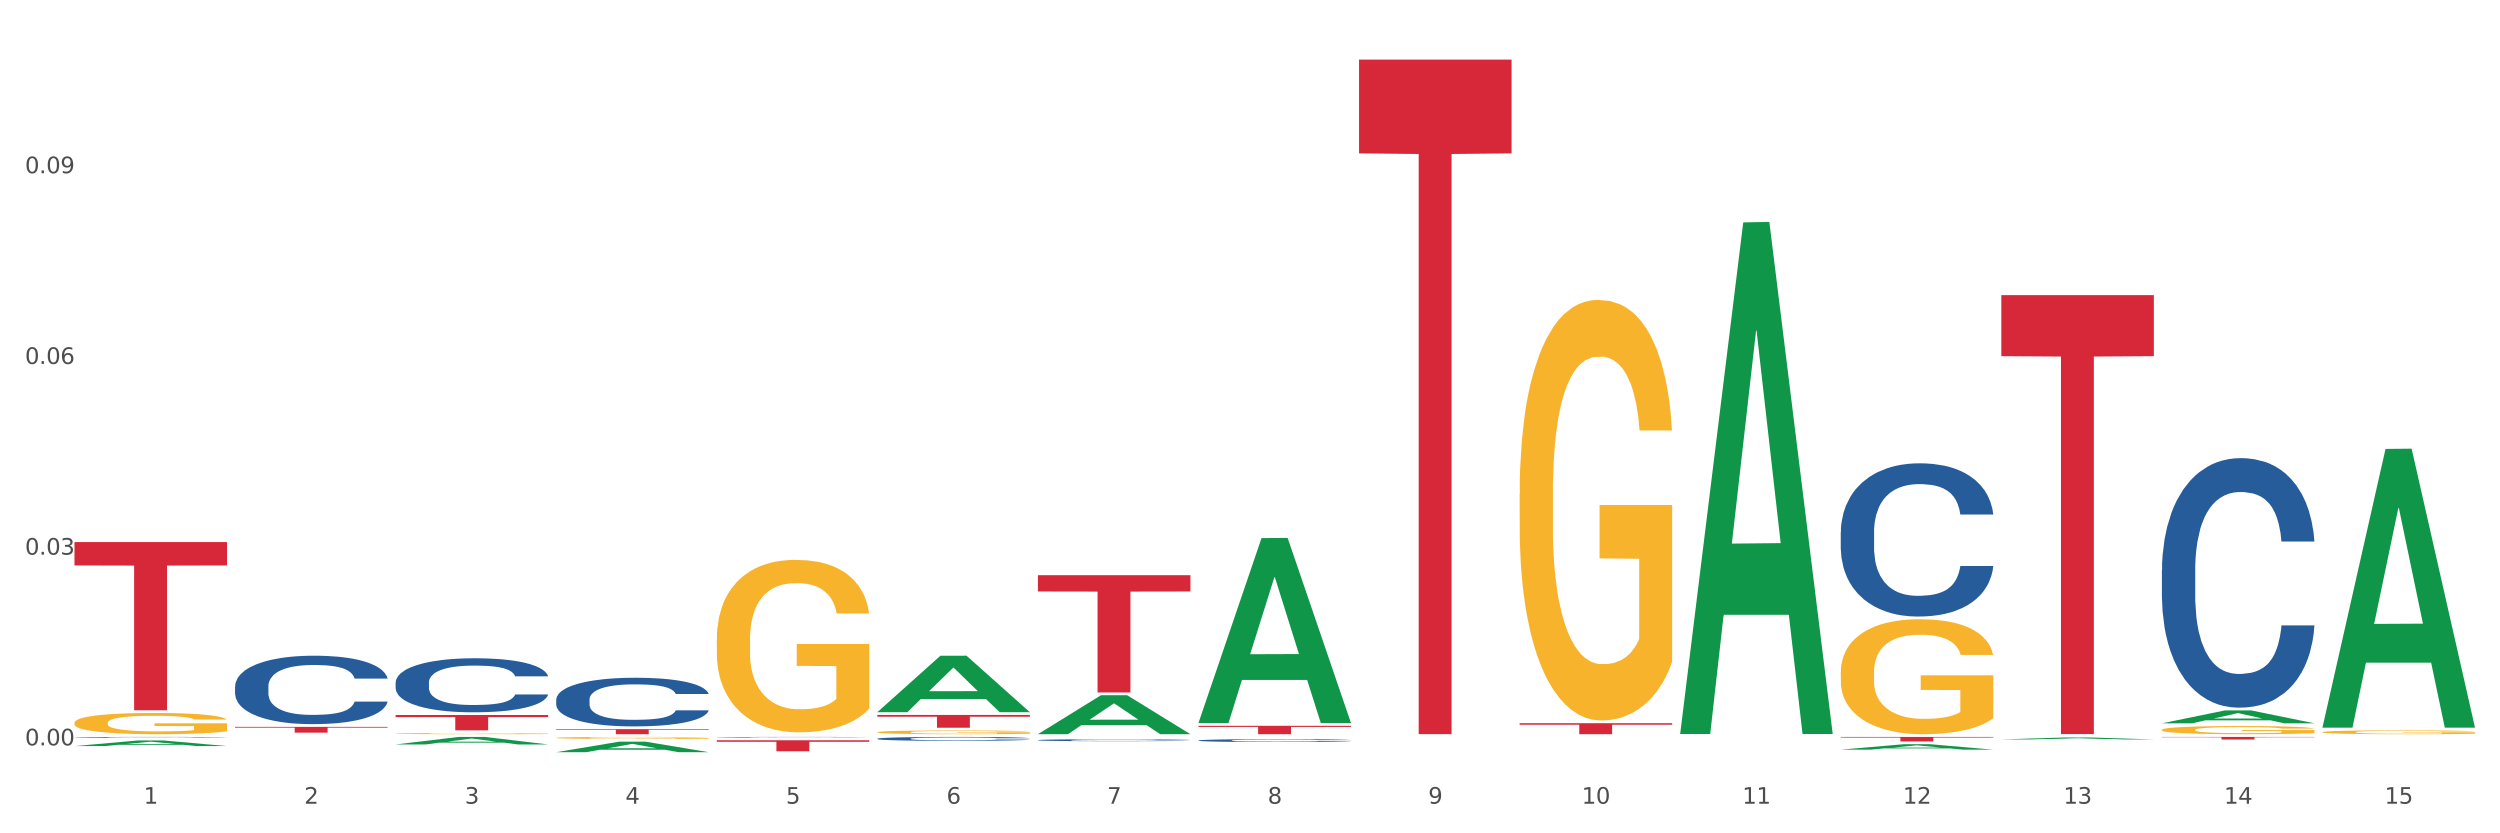
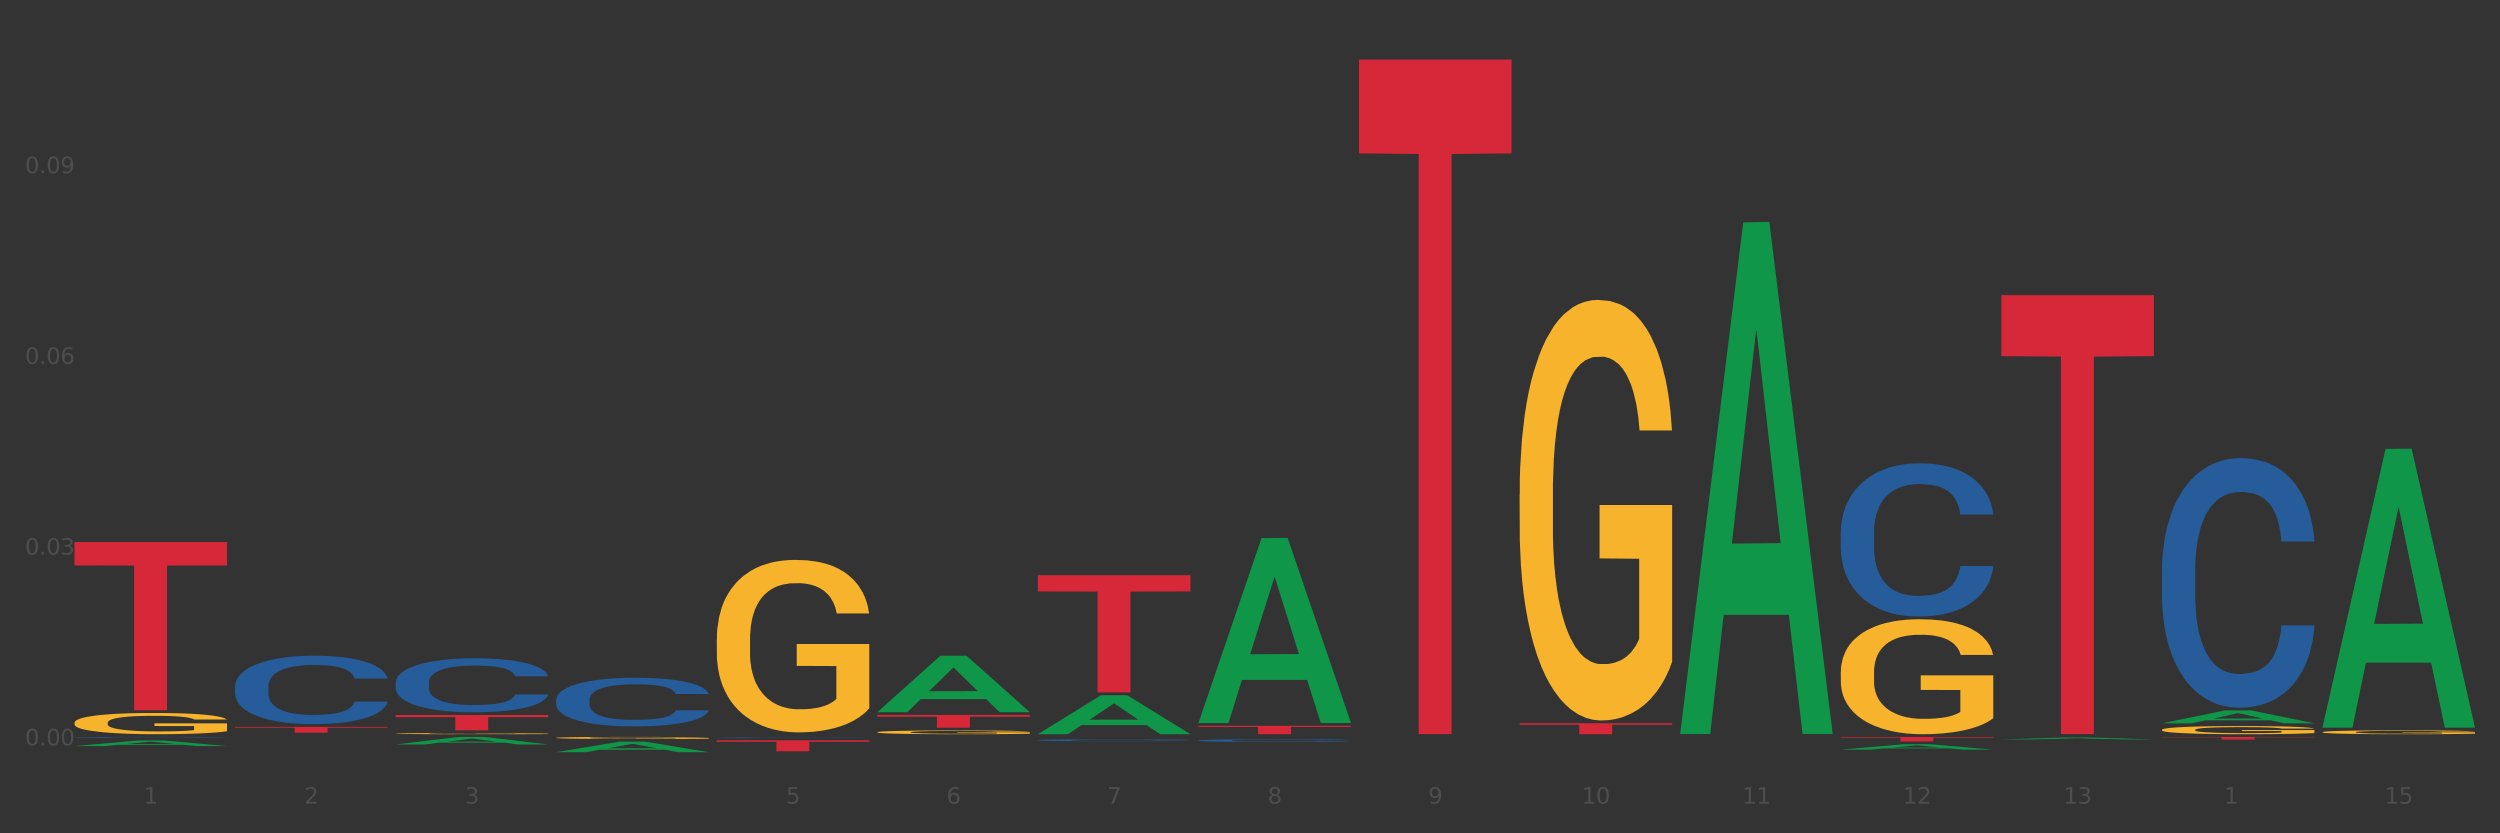
<svg xmlns="http://www.w3.org/2000/svg" xmlns:xlink="http://www.w3.org/1999/xlink" width="1080pt" height="360pt" viewBox="0 0 1080 360" version="1.1">
  <rect x="0" y="0" width="1080" height="360" fill="#333333" stroke="none" />
  <defs>
    <style type="text/css">*{stroke-linejoin: round; stroke-linecap: butt}</style>
  </defs>
  <g id="figure_1">
    <g id="patch_1">
-       <path d="M 0 360  L 1080 360  L 1080 0  L 0 0  z " style="fill: #ffffff; stroke: #ffffff; stroke-linejoin: miter" />
-     </g>
+       </g>
    <g id="axes_1">
      <g id="matplotlib.axis_1">
        <g id="xtick_1">
          <g id="text_1">
            <g style="fill: #4d4d4d" transform="translate(62.07 347.204) scale(0.096 -0.096)">
              <defs>
                <path id="DejaVuSans-31" d="M 794 531  L 1825 531  L 1825 4091  L 703 3866  L 703 4441  L 1819 4666  L 2450 4666  L 2450 531  L 3481 531  L 3481 0  L 794 0  L 794 531  z " transform="scale(0.016)" />
              </defs>
              <use xlink:href="#DejaVuSans-31" />
            </g>
          </g>
        </g>
        <g id="xtick_2">
          <g id="text_2">
            <g style="fill: #4d4d4d" transform="translate(131.436 347.204) scale(0.096 -0.096)">
              <defs>
                <path id="DejaVuSans-32" d="M 1228 531  L 3431 531  L 3431 0  L 469 0  L 469 531  Q 828 903 1448 1529  Q 2069 2156 2228 2338  Q 2531 2678 2651 2914  Q 2772 3150 2772 3378  Q 2772 3750 2511 3984  Q 2250 4219 1831 4219  Q 1534 4219 1204 4116  Q 875 4013 500 3803  L 500 4441  Q 881 4594 1212 4672  Q 1544 4750 1819 4750  Q 2544 4750 2975 4387  Q 3406 4025 3406 3419  Q 3406 3131 3298 2873  Q 3191 2616 2906 2266  Q 2828 2175 2409 1742  Q 1991 1309 1228 531  z " transform="scale(0.016)" />
              </defs>
              <use xlink:href="#DejaVuSans-32" />
            </g>
          </g>
        </g>
        <g id="xtick_3">
          <g id="text_3">
            <g style="fill: #4d4d4d" transform="translate(200.802 347.204) scale(0.096 -0.096)">
              <defs>
                <path id="DejaVuSans-33" d="M 2597 2516  Q 3050 2419 3304 2112  Q 3559 1806 3559 1356  Q 3559 666 3084 287  Q 2609 -91 1734 -91  Q 1441 -91 1130 -33  Q 819 25 488 141  L 488 750  Q 750 597 1062 519  Q 1375 441 1716 441  Q 2309 441 2620 675  Q 2931 909 2931 1356  Q 2931 1769 2642 2001  Q 2353 2234 1838 2234  L 1294 2234  L 1294 2753  L 1863 2753  Q 2328 2753 2575 2939  Q 2822 3125 2822 3475  Q 2822 3834 2567 4026  Q 2313 4219 1838 4219  Q 1578 4219 1281 4162  Q 984 4106 628 3988  L 628 4550  Q 988 4650 1302 4700  Q 1616 4750 1894 4750  Q 2613 4750 3031 4423  Q 3450 4097 3450 3541  Q 3450 3153 3228 2886  Q 3006 2619 2597 2516  z " transform="scale(0.016)" />
              </defs>
              <use xlink:href="#DejaVuSans-33" />
            </g>
          </g>
        </g>
        <g id="xtick_4">
          <g id="text_4">
            <g style="fill: #4d4d4d" transform="translate(270.169 347.204) scale(0.096 -0.096)">
              <defs>
-                 <path id="DejaVuSans-34" d="M 2419 4116  L 825 1625  L 2419 1625  L 2419 4116  z M 2253 4666  L 3047 4666  L 3047 1625  L 3713 1625  L 3713 1100  L 3047 1100  L 3047 0  L 2419 0  L 2419 1100  L 313 1100  L 313 1709  L 2253 4666  z " transform="scale(0.016)" />
-               </defs>
+                 </defs>
              <use xlink:href="#DejaVuSans-34" />
            </g>
          </g>
        </g>
        <g id="xtick_5">
          <g id="text_5">
            <g style="fill: #4d4d4d" transform="translate(339.535 347.204) scale(0.096 -0.096)">
              <defs>
                <path id="DejaVuSans-35" d="M 691 4666  L 3169 4666  L 3169 4134  L 1269 4134  L 1269 2991  Q 1406 3038 1543 3061  Q 1681 3084 1819 3084  Q 2600 3084 3056 2656  Q 3513 2228 3513 1497  Q 3513 744 3044 326  Q 2575 -91 1722 -91  Q 1428 -91 1123 -41  Q 819 9 494 109  L 494 744  Q 775 591 1075 516  Q 1375 441 1709 441  Q 2250 441 2565 725  Q 2881 1009 2881 1497  Q 2881 1984 2565 2268  Q 2250 2553 1709 2553  Q 1456 2553 1204 2497  Q 953 2441 691 2322  L 691 4666  z " transform="scale(0.016)" />
              </defs>
              <use xlink:href="#DejaVuSans-35" />
            </g>
          </g>
        </g>
        <g id="xtick_6">
          <g id="text_6">
            <g style="fill: #4d4d4d" transform="translate(408.901 347.204) scale(0.096 -0.096)">
              <defs>
                <path id="DejaVuSans-36" d="M 2113 2584  Q 1688 2584 1439 2293  Q 1191 2003 1191 1497  Q 1191 994 1439 701  Q 1688 409 2113 409  Q 2538 409 2786 701  Q 3034 994 3034 1497  Q 3034 2003 2786 2293  Q 2538 2584 2113 2584  z M 3366 4563  L 3366 3988  Q 3128 4100 2886 4159  Q 2644 4219 2406 4219  Q 1781 4219 1451 3797  Q 1122 3375 1075 2522  Q 1259 2794 1537 2939  Q 1816 3084 2150 3084  Q 2853 3084 3261 2657  Q 3669 2231 3669 1497  Q 3669 778 3244 343  Q 2819 -91 2113 -91  Q 1303 -91 875 529  Q 447 1150 447 2328  Q 447 3434 972 4092  Q 1497 4750 2381 4750  Q 2619 4750 2861 4703  Q 3103 4656 3366 4563  z " transform="scale(0.016)" />
              </defs>
              <use xlink:href="#DejaVuSans-36" />
            </g>
          </g>
        </g>
        <g id="xtick_7">
          <g id="text_7">
            <g style="fill: #4d4d4d" transform="translate(478.267 347.204) scale(0.096 -0.096)">
              <defs>
                <path id="DejaVuSans-37" d="M 525 4666  L 3525 4666  L 3525 4397  L 1831 0  L 1172 0  L 2766 4134  L 525 4134  L 525 4666  z " transform="scale(0.016)" />
              </defs>
              <use xlink:href="#DejaVuSans-37" />
            </g>
          </g>
        </g>
        <g id="xtick_8">
          <g id="text_8">
            <g style="fill: #4d4d4d" transform="translate(547.634 347.204) scale(0.096 -0.096)">
              <defs>
                <path id="DejaVuSans-38" d="M 2034 2216  Q 1584 2216 1326 1975  Q 1069 1734 1069 1313  Q 1069 891 1326 650  Q 1584 409 2034 409  Q 2484 409 2743 651  Q 3003 894 3003 1313  Q 3003 1734 2745 1975  Q 2488 2216 2034 2216  z M 1403 2484  Q 997 2584 770 2862  Q 544 3141 544 3541  Q 544 4100 942 4425  Q 1341 4750 2034 4750  Q 2731 4750 3128 4425  Q 3525 4100 3525 3541  Q 3525 3141 3298 2862  Q 3072 2584 2669 2484  Q 3125 2378 3379 2068  Q 3634 1759 3634 1313  Q 3634 634 3220 271  Q 2806 -91 2034 -91  Q 1263 -91 848 271  Q 434 634 434 1313  Q 434 1759 690 2068  Q 947 2378 1403 2484  z M 1172 3481  Q 1172 3119 1398 2916  Q 1625 2713 2034 2713  Q 2441 2713 2670 2916  Q 2900 3119 2900 3481  Q 2900 3844 2670 4047  Q 2441 4250 2034 4250  Q 1625 4250 1398 4047  Q 1172 3844 1172 3481  z " transform="scale(0.016)" />
              </defs>
              <use xlink:href="#DejaVuSans-38" />
            </g>
          </g>
        </g>
        <g id="xtick_9">
          <g id="text_9">
            <g style="fill: #4d4d4d" transform="translate(617 347.204) scale(0.096 -0.096)">
              <defs>
                <path id="DejaVuSans-39" d="M 703 97  L 703 672  Q 941 559 1184 500  Q 1428 441 1663 441  Q 2288 441 2617 861  Q 2947 1281 2994 2138  Q 2813 1869 2534 1725  Q 2256 1581 1919 1581  Q 1219 1581 811 2004  Q 403 2428 403 3163  Q 403 3881 828 4315  Q 1253 4750 1959 4750  Q 2769 4750 3195 4129  Q 3622 3509 3622 2328  Q 3622 1225 3098 567  Q 2575 -91 1691 -91  Q 1453 -91 1209 -44  Q 966 3 703 97  z M 1959 2075  Q 2384 2075 2632 2365  Q 2881 2656 2881 3163  Q 2881 3666 2632 3958  Q 2384 4250 1959 4250  Q 1534 4250 1286 3958  Q 1038 3666 1038 3163  Q 1038 2656 1286 2365  Q 1534 2075 1959 2075  z " transform="scale(0.016)" />
              </defs>
              <use xlink:href="#DejaVuSans-39" />
            </g>
          </g>
        </g>
        <g id="xtick_10">
          <g id="text_10">
            <g style="fill: #4d4d4d" transform="translate(683.312 347.204) scale(0.096 -0.096)">
              <defs>
                <path id="DejaVuSans-30" d="M 2034 4250  Q 1547 4250 1301 3770  Q 1056 3291 1056 2328  Q 1056 1369 1301 889  Q 1547 409 2034 409  Q 2525 409 2770 889  Q 3016 1369 3016 2328  Q 3016 3291 2770 3770  Q 2525 4250 2034 4250  z M 2034 4750  Q 2819 4750 3233 4129  Q 3647 3509 3647 2328  Q 3647 1150 3233 529  Q 2819 -91 2034 -91  Q 1250 -91 836 529  Q 422 1150 422 2328  Q 422 3509 836 4129  Q 1250 4750 2034 4750  z " transform="scale(0.016)" />
              </defs>
              <use xlink:href="#DejaVuSans-31" />
              <use xlink:href="#DejaVuSans-30" transform="translate(63.623 0)" />
            </g>
          </g>
        </g>
        <g id="xtick_11">
          <g id="text_11">
            <g style="fill: #4d4d4d" transform="translate(752.678 347.204) scale(0.096 -0.096)">
              <use xlink:href="#DejaVuSans-31" />
              <use xlink:href="#DejaVuSans-31" transform="translate(63.623 0)" />
            </g>
          </g>
        </g>
        <g id="xtick_12">
          <g id="text_12">
            <g style="fill: #4d4d4d" transform="translate(822.044 347.204) scale(0.096 -0.096)">
              <use xlink:href="#DejaVuSans-31" />
              <use xlink:href="#DejaVuSans-32" transform="translate(63.623 0)" />
            </g>
          </g>
        </g>
        <g id="xtick_13">
          <g id="text_13">
            <g style="fill: #4d4d4d" transform="translate(891.411 347.204) scale(0.096 -0.096)">
              <use xlink:href="#DejaVuSans-31" />
              <use xlink:href="#DejaVuSans-33" transform="translate(63.623 0)" />
            </g>
          </g>
        </g>
        <g id="xtick_14">
          <g id="text_14">
            <g style="fill: #4d4d4d" transform="translate(960.777 347.204) scale(0.096 -0.096)">
              <use xlink:href="#DejaVuSans-31" />
              <use xlink:href="#DejaVuSans-34" transform="translate(63.623 0)" />
            </g>
          </g>
        </g>
        <g id="xtick_15">
          <g id="text_15">
            <g style="fill: #4d4d4d" transform="translate(1030.143 347.204) scale(0.096 -0.096)">
              <use xlink:href="#DejaVuSans-31" />
              <use xlink:href="#DejaVuSans-35" transform="translate(63.623 0)" />
            </g>
          </g>
        </g>
        <g id="xtick_16" />
        <g id="xtick_17" />
        <g id="xtick_18" />
        <g id="xtick_19" />
        <g id="xtick_20" />
        <g id="xtick_21" />
        <g id="xtick_22" />
        <g id="xtick_23" />
        <g id="xtick_24" />
        <g id="xtick_25" />
        <g id="xtick_26" />
        <g id="xtick_27" />
        <g id="xtick_28" />
        <g id="xtick_29" />
      </g>
      <g id="matplotlib.axis_2">
        <g id="ytick_1">
          <g id="text_16">
            <g style="fill: #4d4d4d" transform="translate(10.8 322.003) scale(0.096 -0.096)">
              <defs>
                <path id="DejaVuSans-2e" d="M 684 794  L 1344 794  L 1344 0  L 684 0  L 684 794  z " transform="scale(0.016)" />
              </defs>
              <use xlink:href="#DejaVuSans-30" />
              <use xlink:href="#DejaVuSans-2e" transform="translate(63.623 0)" />
              <use xlink:href="#DejaVuSans-30" transform="translate(95.41 0)" />
              <use xlink:href="#DejaVuSans-30" transform="translate(159.033 0)" />
            </g>
          </g>
        </g>
        <g id="ytick_2">
          <g id="text_17">
            <g style="fill: #4d4d4d" transform="translate(10.8 239.614) scale(0.096 -0.096)">
              <use xlink:href="#DejaVuSans-30" />
              <use xlink:href="#DejaVuSans-2e" transform="translate(63.623 0)" />
              <use xlink:href="#DejaVuSans-30" transform="translate(95.41 0)" />
              <use xlink:href="#DejaVuSans-33" transform="translate(159.033 0)" />
            </g>
          </g>
        </g>
        <g id="ytick_3">
          <g id="text_18">
            <g style="fill: #4d4d4d" transform="translate(10.8 157.225) scale(0.096 -0.096)">
              <use xlink:href="#DejaVuSans-30" />
              <use xlink:href="#DejaVuSans-2e" transform="translate(63.623 0)" />
              <use xlink:href="#DejaVuSans-30" transform="translate(95.41 0)" />
              <use xlink:href="#DejaVuSans-36" transform="translate(159.033 0)" />
            </g>
          </g>
        </g>
        <g id="ytick_4">
          <g id="text_19">
            <g style="fill: #4d4d4d" transform="translate(10.8 74.835) scale(0.096 -0.096)">
              <use xlink:href="#DejaVuSans-30" />
              <use xlink:href="#DejaVuSans-2e" transform="translate(63.623 0)" />
              <use xlink:href="#DejaVuSans-30" transform="translate(95.41 0)" />
              <use xlink:href="#DejaVuSans-39" transform="translate(159.033 0)" />
            </g>
          </g>
        </g>
        <g id="ytick_5" />
        <g id="ytick_6" />
        <g id="ytick_7" />
        <g id="ytick_8" />
      </g>
      <g id="PolyCollection_1">
        <path d="M 32.175 322.31  L 32.243 322.308  L 59.417 319.891  L 70.695 319.889  L 98.073 322.314  L 85.029 322.314  L 79.119 321.75  L 51.061 321.75  L 50.857 321.759  L 45.151 322.314  L 32.175 322.314  L 32.175 322.31  L 54.594 321.412  L 75.586 321.41  L 65.192 320.406  L 65.056 320.401  L 64.92 320.408  L 54.526 321.41  L 54.594 321.412  L 32.175 322.31  z " clip-path="url(#p8bad317ba6)" style="fill: #109648" />
        <path d="M 101.541 313.997  L 167.439 313.997  L 167.439 314.348  L 141.517 314.35  L 141.517 316.523  L 127.307 316.523  L 127.307 314.35  L 101.541 314.348  L 101.541 313.999  L 101.541 313.997  z " clip-path="url(#p8bad317ba6)" style="fill: #d62839" />
        <path d="M 170.907 308.883  L 236.805 308.883  L 236.805 309.804  L 210.883 309.811  L 210.883 315.517  L 196.673 315.517  L 196.673 309.811  L 170.907 309.804  L 170.907 308.889  L 170.907 308.883  z " clip-path="url(#p8bad317ba6)" style="fill: #d62839" />
-         <path d="M 240.274 314.975  L 306.172 314.975  L 306.172 315.282  L 280.25 315.284  L 280.25 317.185  L 266.039 317.185  L 266.039 315.284  L 240.274 315.282  L 240.274 314.977  L 240.274 314.975  z " clip-path="url(#p8bad317ba6)" style="fill: #d62839" />
        <path d="M 309.64 319.805  L 375.538 319.805  L 375.538 320.463  L 349.616 320.467  L 349.616 324.54  L 335.406 324.54  L 335.406 320.467  L 309.64 320.463  L 309.64 319.809  L 309.64 319.805  z " clip-path="url(#p8bad317ba6)" style="fill: #d62839" />
        <path d="M 379.006 308.851  L 444.904 308.851  L 444.904 309.62  L 418.982 309.625  L 418.982 314.387  L 404.772 314.387  L 404.772 309.625  L 379.006 309.62  L 379.006 308.856  L 379.006 308.851  z " clip-path="url(#p8bad317ba6)" style="fill: #d62839" />
        <path d="M 448.372 248.476  L 514.27 248.476  L 514.27 255.517  L 488.348 255.565  L 488.348 299.148  L 474.138 299.148  L 474.138 255.565  L 448.372 255.517  L 448.372 248.523  L 448.372 248.476  z " clip-path="url(#p8bad317ba6)" style="fill: #d62839" />
        <path d="M 933.936 318.356  L 999.834 318.356  L 999.834 318.513  L 973.912 318.514  L 973.912 319.486  L 959.702 319.486  L 959.702 318.514  L 933.936 318.513  L 933.936 318.357  L 933.936 318.356  z " clip-path="url(#p8bad317ba6)" style="fill: #d62839" />
        <path d="M 864.57 127.507  L 930.468 127.507  L 930.468 153.857  L 904.546 154.035  L 904.546 317.12  L 890.335 317.12  L 890.335 154.035  L 864.57 153.857  L 864.57 127.685  L 864.57 127.507  z " clip-path="url(#p8bad317ba6)" style="fill: #d62839" />
        <path d="M 795.203 318.356  L 861.101 318.356  L 861.101 318.629  L 835.179 318.631  L 835.179 320.324  L 820.969 320.324  L 820.969 318.631  L 795.203 318.629  L 795.203 318.357  L 795.203 318.356  z " clip-path="url(#p8bad317ba6)" style="fill: #d62839" />
        <path d="M 656.471 312.427  L 722.369 312.427  L 722.369 313.088  L 696.447 313.093  L 696.447 317.185  L 682.237 317.185  L 682.237 313.093  L 656.471 313.088  L 656.471 312.432  L 656.471 312.427  z " clip-path="url(#p8bad317ba6)" style="fill: #d62839" />
        <path d="M 587.105 25.759  L 653.003 25.759  L 653.003 66.253  L 627.081 66.527  L 627.081 317.149  L 612.871 317.149  L 612.871 66.527  L 587.105 66.253  L 587.105 26.033  L 587.105 25.759  z " clip-path="url(#p8bad317ba6)" style="fill: #d62839" />
        <path d="M 517.739 313.535  L 583.636 313.535  L 583.636 314.042  L 557.715 314.046  L 557.715 317.185  L 543.504 317.185  L 543.504 314.046  L 517.739 314.042  L 517.739 313.539  L 517.739 313.535  z " clip-path="url(#p8bad317ba6)" style="fill: #d62839" />
        <path d="M 32.175 318.519  L 32.253 318.518  L 32.253 318.509  L 32.487 318.496  L 33.343 318.473  L 34.434 318.456  L 36.303 318.435  L 37.316 318.426  L 38.64 318.417  L 41.366 318.401  L 44.482 318.388  L 46.663 318.381  L 48.299 318.376  L 51.96 318.368  L 54.063 318.364  L 56.244 318.361  L 58.114 318.359  L 61.229 318.357  L 63.722 318.356  L 66.604 318.356  L 69.019 318.356  L 72.212 318.357  L 76.886 318.361  L 78.677 318.364  L 81.092 318.368  L 83.585 318.373  L 85.61 318.378  L 87.947 318.386  L 90.361 318.396  L 92.698 318.408  L 94.334 318.42  L 95.658 318.432  L 96.827 318.447  L 97.683 318.463  L 98.073 318.477  L 83.818 318.477  L 83.429 318.465  L 82.65 318.451  L 81.871 318.442  L 81.014 318.435  L 79.69 318.427  L 78.522 318.422  L 76.574 318.415  L 74.783 318.411  L 73.303 318.409  L 71.511 318.407  L 67.694 318.405  L 64.968 318.405  L 63.255 318.406  L 61.151 318.407  L 59.36 318.41  L 57.257 318.414  L 55.621 318.418  L 53.985 318.423  L 53.05 318.427  L 51.648 318.435  L 50.714 318.441  L 49.467 318.451  L 48.766 318.458  L 47.52 318.477  L 46.975 318.491  L 46.741 318.501  L 46.585 318.511  L 46.585 318.563  L 47.053 318.586  L 47.442 318.596  L 48.065 318.607  L 49.234 318.622  L 50.947 318.636  L 52.739 318.646  L 54.219 318.653  L 55.621 318.657  L 57.023 318.661  L 58.737 318.664  L 60.139 318.666  L 62.242 318.668  L 64.734 318.669  L 66.682 318.669  L 70.654 318.668  L 72.446 318.666  L 74.16 318.664  L 76.029 318.66  L 77.509 318.656  L 78.366 318.653  L 79.768 318.647  L 80.858 318.64  L 81.793 318.633  L 82.416 318.626  L 83.117 318.616  L 83.663 318.605  L 83.818 318.599  L 98.073 318.599  L 97.761 318.611  L 97.216 318.622  L 96.126 318.638  L 95.269 318.647  L 93.945 318.658  L 92.542 318.667  L 90.595 318.677  L 88.804 318.685  L 86.934 318.692  L 84.909 318.697  L 81.248 318.706  L 79.924 318.708  L 77.12 318.712  L 74.939 318.714  L 71.745 318.717  L 68.473 318.718  L 65.046 318.718  L 62.008 318.718  L 58.659 318.716  L 56.556 318.714  L 54.219 318.711  L 51.493 318.706  L 48.922 318.7  L 46.507 318.694  L 44.248 318.686  L 42.145 318.678  L 39.419 318.663  L 37.394 318.649  L 35.914 318.637  L 34.901 318.626  L 33.889 318.612  L 33.343 318.602  L 32.487 318.579  L 32.175 318.557  L 32.175 318.519  z " clip-path="url(#p8bad317ba6)" style="fill: #255c99" />
        <path d="M 101.541 296.546  L 101.619 296.519  L 101.619 295.763  L 101.853 294.737  L 102.71 292.847  L 103.8 291.417  L 105.67 289.743  L 106.682 289.041  L 108.006 288.258  L 110.733 286.989  L 113.848 285.909  L 116.029 285.315  L 117.665 284.937  L 121.326 284.262  L 123.429 283.965  L 125.61 283.722  L 127.48 283.56  L 130.595 283.371  L 133.088 283.29  L 135.97 283.263  L 138.385 283.29  L 141.578 283.398  L 146.252 283.722  L 148.044 283.911  L 150.458 284.235  L 152.951 284.667  L 154.976 285.099  L 157.313 285.72  L 159.728 286.53  L 162.064 287.556  L 163.7 288.501  L 165.024 289.5  L 166.193 290.715  L 167.05 292.037  L 167.439 293.144  L 153.185 293.144  L 152.795 292.145  L 152.016 291.066  L 151.237 290.337  L 150.38 289.743  L 149.056 289.068  L 147.888 288.636  L 145.941 288.123  L 144.149 287.799  L 142.669 287.61  L 140.877 287.448  L 137.061 287.286  L 134.334 287.286  L 132.621 287.34  L 130.518 287.475  L 128.726 287.664  L 126.623 287.988  L 124.987 288.339  L 123.351 288.798  L 122.417 289.122  L 121.015 289.716  L 120.08 290.202  L 118.834 291.039  L 118.133 291.633  L 116.886 293.171  L 116.341 294.305  L 116.107 295.088  L 115.952 295.952  L 115.952 300.164  L 116.419 302.054  L 116.808 302.864  L 117.431 303.782  L 118.6 304.97  L 120.314 306.131  L 122.105 306.968  L 123.585 307.481  L 124.987 307.859  L 126.389 308.156  L 128.103 308.426  L 129.505 308.588  L 131.608 308.75  L 134.101 308.831  L 136.048 308.831  L 140.021 308.696  L 141.812 308.561  L 143.526 308.372  L 145.395 308.075  L 146.875 307.751  L 147.732 307.508  L 149.134 306.995  L 150.225 306.455  L 151.159 305.834  L 151.783 305.294  L 152.484 304.484  L 153.029 303.566  L 153.185 303.08  L 167.439 303.08  L 167.128 304.052  L 166.582 304.997  L 165.492 306.266  L 164.635 306.995  L 163.311 307.886  L 161.909 308.642  L 159.961 309.479  L 158.17 310.1  L 156.3 310.64  L 154.275 311.125  L 150.614 311.8  L 149.29 311.989  L 146.486 312.313  L 144.305 312.502  L 141.111 312.691  L 137.84 312.799  L 134.412 312.826  L 131.374 312.772  L 128.025 312.61  L 125.922 312.448  L 123.585 312.205  L 120.859 311.827  L 118.288 311.368  L 115.874 310.829  L 113.615 310.208  L 111.512 309.506  L 108.785 308.345  L 106.76 307.211  L 105.28 306.158  L 104.267 305.267  L 103.255 304.133  L 102.71 303.35  L 101.853 301.46  L 101.541 299.705  L 101.541 296.546  z " clip-path="url(#p8bad317ba6)" style="fill: #255c99" />
        <path d="M 170.907 294.859  L 170.985 294.837  L 170.985 294.24  L 171.219 293.43  L 172.076 291.938  L 173.166 290.808  L 175.036 289.487  L 176.048 288.933  L 177.373 288.314  L 180.099 287.313  L 183.215 286.46  L 185.396 285.991  L 187.031 285.693  L 190.692 285.16  L 192.796 284.925  L 194.977 284.733  L 196.846 284.605  L 199.962 284.456  L 202.454 284.392  L 205.336 284.371  L 207.751 284.392  L 210.945 284.478  L 215.618 284.733  L 217.41 284.883  L 219.825 285.138  L 222.317 285.479  L 224.342 285.82  L 226.679 286.311  L 229.094 286.95  L 231.431 287.76  L 233.066 288.506  L 234.391 289.295  L 235.559 290.254  L 236.416 291.299  L 236.805 292.173  L 222.551 292.173  L 222.161 291.384  L 221.382 290.531  L 220.604 289.956  L 219.747 289.487  L 218.422 288.954  L 217.254 288.613  L 215.307 288.208  L 213.515 287.952  L 212.035 287.803  L 210.244 287.675  L 206.427 287.547  L 203.701 287.547  L 201.987 287.59  L 199.884 287.696  L 198.092 287.846  L 195.989 288.101  L 194.353 288.378  L 192.718 288.741  L 191.783 288.997  L 190.381 289.466  L 189.446 289.849  L 188.2 290.51  L 187.499 290.979  L 186.252 292.194  L 185.707 293.089  L 185.474 293.707  L 185.318 294.39  L 185.318 297.715  L 185.785 299.207  L 186.175 299.847  L 186.798 300.571  L 187.966 301.509  L 189.68 302.426  L 191.471 303.087  L 192.951 303.492  L 194.353 303.79  L 195.755 304.024  L 197.469 304.238  L 198.871 304.366  L 200.974 304.493  L 203.467 304.557  L 205.414 304.557  L 209.387 304.451  L 211.178 304.344  L 212.892 304.195  L 214.761 303.961  L 216.241 303.705  L 217.098 303.513  L 218.5 303.108  L 219.591 302.682  L 220.526 302.191  L 221.149 301.765  L 221.85 301.125  L 222.395 300.401  L 222.551 300.017  L 236.805 300.017  L 236.494 300.784  L 235.949 301.53  L 234.858 302.532  L 234.001 303.108  L 232.677 303.811  L 231.275 304.408  L 229.328 305.069  L 227.536 305.559  L 225.667 305.986  L 223.641 306.369  L 219.98 306.902  L 218.656 307.051  L 215.852 307.307  L 213.671 307.456  L 210.477 307.606  L 207.206 307.691  L 203.779 307.712  L 200.741 307.67  L 197.391 307.542  L 195.288 307.414  L 192.951 307.222  L 190.225 306.923  L 187.655 306.561  L 185.24 306.135  L 182.981 305.645  L 180.878 305.09  L 178.152 304.174  L 176.126 303.278  L 174.646 302.447  L 173.634 301.744  L 172.621 300.848  L 172.076 300.23  L 171.219 298.738  L 170.907 297.353  L 170.907 294.859  z " clip-path="url(#p8bad317ba6)" style="fill: #255c99" />
        <path d="M 1003.302 318.928  L 1003.38 318.928  L 1003.38 318.928  L 1003.614 318.928  L 1004.47 318.927  L 1005.561 318.927  L 1007.43 318.927  L 1008.443 318.926  L 1009.767 318.926  L 1012.494 318.926  L 1015.609 318.926  L 1017.79 318.925  L 1019.426 318.925  L 1023.087 318.925  L 1025.19 318.925  L 1027.371 318.925  L 1029.241 318.925  L 1032.356 318.925  L 1034.849 318.925  L 1037.731 318.925  L 1040.146 318.925  L 1043.339 318.925  L 1048.013 318.925  L 1049.805 318.925  L 1052.219 318.925  L 1054.712 318.925  L 1056.737 318.925  L 1059.074 318.925  L 1061.489 318.926  L 1063.825 318.926  L 1065.461 318.926  L 1066.785 318.927  L 1067.954 318.927  L 1068.811 318.927  L 1069.2 318.928  L 1054.945 318.928  L 1054.556 318.927  L 1053.777 318.927  L 1052.998 318.927  L 1052.141 318.927  L 1050.817 318.926  L 1049.649 318.926  L 1047.701 318.926  L 1045.91 318.926  L 1044.43 318.926  L 1042.638 318.926  L 1038.822 318.926  L 1036.095 318.926  L 1034.382 318.926  L 1032.278 318.926  L 1030.487 318.926  L 1028.384 318.926  L 1026.748 318.926  L 1025.112 318.926  L 1024.178 318.926  L 1022.775 318.927  L 1021.841 318.927  L 1020.594 318.927  L 1019.893 318.927  L 1018.647 318.928  L 1018.102 318.928  L 1017.868 318.928  L 1017.712 318.928  L 1017.712 318.929  L 1018.18 318.93  L 1018.569 318.93  L 1019.192 318.93  L 1020.361 318.931  L 1022.074 318.931  L 1023.866 318.931  L 1025.346 318.931  L 1026.748 318.932  L 1028.15 318.932  L 1029.864 318.932  L 1031.266 318.932  L 1033.369 318.932  L 1035.862 318.932  L 1037.809 318.932  L 1041.781 318.932  L 1043.573 318.932  L 1045.287 318.932  L 1047.156 318.932  L 1048.636 318.932  L 1049.493 318.931  L 1050.895 318.931  L 1051.986 318.931  L 1052.92 318.931  L 1053.543 318.931  L 1054.244 318.931  L 1054.79 318.93  L 1054.945 318.93  L 1069.2 318.93  L 1068.888 318.93  L 1068.343 318.931  L 1067.253 318.931  L 1066.396 318.931  L 1065.072 318.932  L 1063.67 318.932  L 1061.722 318.932  L 1059.931 318.932  L 1058.061 318.932  L 1056.036 318.932  L 1052.375 318.933  L 1051.051 318.933  L 1048.247 318.933  L 1046.066 318.933  L 1042.872 318.933  L 1039.6 318.933  L 1036.173 318.933  L 1033.135 318.933  L 1029.786 318.933  L 1027.683 318.933  L 1025.346 318.933  L 1022.62 318.933  L 1020.049 318.933  L 1017.634 318.932  L 1015.376 318.932  L 1013.272 318.932  L 1010.546 318.932  L 1008.521 318.931  L 1007.041 318.931  L 1006.028 318.931  L 1005.016 318.931  L 1004.47 318.93  L 1003.614 318.93  L 1003.302 318.929  L 1003.302 318.928  z " clip-path="url(#p8bad317ba6)" style="fill: #255c99" />
        <path d="M 933.936 246.349  L 934.014 246.25  L 934.014 243.494  L 934.247 239.753  L 935.104 232.861  L 936.195 227.643  L 938.064 221.539  L 939.077 218.979  L 940.401 216.124  L 943.127 211.497  L 946.243 207.559  L 948.424 205.393  L 950.06 204.014  L 953.721 201.553  L 955.824 200.47  L 958.005 199.584  L 959.874 198.993  L 962.99 198.304  L 965.483 198.009  L 968.365 197.91  L 970.779 198.009  L 973.973 198.402  L 978.647 199.584  L 980.438 200.273  L 982.853 201.454  L 985.346 203.03  L 987.371 204.605  L 989.708 206.869  L 992.122 209.823  L 994.459 213.564  L 996.095 217.01  L 997.419 220.653  L 998.587 225.083  L 999.444 229.907  L 999.834 233.944  L 985.579 233.944  L 985.19 230.301  L 984.411 226.363  L 983.632 223.705  L 982.775 221.539  L 981.451 219.078  L 980.283 217.502  L 978.335 215.632  L 976.544 214.45  L 975.064 213.761  L 973.272 213.17  L 969.455 212.58  L 966.729 212.58  L 965.015 212.777  L 962.912 213.269  L 961.121 213.958  L 959.018 215.139  L 957.382 216.419  L 955.746 218.093  L 954.811 219.274  L 953.409 221.44  L 952.475 223.213  L 951.228 226.265  L 950.527 228.431  L 949.281 234.042  L 948.736 238.177  L 948.502 241.032  L 948.346 244.183  L 948.346 259.542  L 948.814 266.433  L 949.203 269.387  L 949.826 272.734  L 950.995 277.066  L 952.708 281.3  L 954.5 284.352  L 955.98 286.222  L 957.382 287.601  L 958.784 288.684  L 960.498 289.668  L 961.9 290.259  L 964.003 290.85  L 966.495 291.145  L 968.443 291.145  L 972.415 290.653  L 974.207 290.16  L 975.92 289.471  L 977.79 288.388  L 979.27 287.207  L 980.127 286.321  L 981.529 284.45  L 982.619 282.481  L 983.554 280.217  L 984.177 278.248  L 984.878 275.294  L 985.423 271.947  L 985.579 270.174  L 999.834 270.174  L 999.522 273.719  L 998.977 277.165  L 997.886 281.792  L 997.03 284.45  L 995.705 287.699  L 994.303 290.456  L 992.356 293.508  L 990.564 295.772  L 988.695 297.741  L 986.67 299.513  L 983.009 301.975  L 981.685 302.664  L 978.88 303.845  L 976.699 304.535  L 973.506 305.224  L 970.234 305.617  L 966.807 305.716  L 963.769 305.519  L 960.42 304.928  L 958.317 304.338  L 955.98 303.452  L 953.253 302.073  L 950.683 300.399  L 948.268 298.43  L 946.009 296.166  L 943.906 293.606  L 941.18 289.373  L 939.155 285.238  L 937.675 281.398  L 936.662 278.149  L 935.65 274.014  L 935.104 271.159  L 934.247 264.267  L 933.936 257.868  L 933.936 246.349  z " clip-path="url(#p8bad317ba6)" style="fill: #255c99" />
        <path d="M 795.203 229.891  L 795.281 229.831  L 795.281 228.138  L 795.515 225.84  L 796.372 221.608  L 797.462 218.404  L 799.332 214.655  L 800.344 213.083  L 801.669 211.33  L 804.395 208.489  L 807.511 206.07  L 809.692 204.74  L 811.327 203.894  L 814.988 202.382  L 817.092 201.717  L 819.273 201.173  L 821.142 200.81  L 824.258 200.387  L 826.75 200.206  L 829.632 200.145  L 832.047 200.206  L 835.241 200.447  L 839.914 201.173  L 841.706 201.596  L 844.121 202.322  L 846.613 203.289  L 848.638 204.256  L 850.975 205.647  L 853.39 207.461  L 855.727 209.758  L 857.362 211.874  L 858.687 214.111  L 859.855 216.832  L 860.712 219.794  L 861.101 222.273  L 846.847 222.273  L 846.457 220.036  L 845.678 217.618  L 844.899 215.986  L 844.043 214.655  L 842.718 213.144  L 841.55 212.177  L 839.603 211.028  L 837.811 210.302  L 836.331 209.879  L 834.54 209.516  L 830.723 209.154  L 827.997 209.154  L 826.283 209.275  L 824.18 209.577  L 822.388 210  L 820.285 210.726  L 818.649 211.512  L 817.014 212.539  L 816.079 213.265  L 814.677 214.595  L 813.742 215.683  L 812.496 217.557  L 811.795 218.888  L 810.548 222.334  L 810.003 224.873  L 809.77 226.626  L 809.614 228.561  L 809.614 237.993  L 810.081 242.225  L 810.471 244.039  L 811.094 246.094  L 812.262 248.755  L 813.976 251.354  L 815.767 253.229  L 817.247 254.377  L 818.649 255.224  L 820.051 255.889  L 821.765 256.493  L 823.167 256.856  L 825.27 257.219  L 827.763 257.4  L 829.71 257.4  L 833.683 257.098  L 835.474 256.796  L 837.188 256.372  L 839.057 255.707  L 840.537 254.982  L 841.394 254.438  L 842.796 253.289  L 843.887 252.08  L 844.822 250.689  L 845.445 249.48  L 846.146 247.666  L 846.691 245.611  L 846.847 244.522  L 861.101 244.522  L 860.79 246.699  L 860.245 248.815  L 859.154 251.657  L 858.297 253.289  L 856.973 255.284  L 855.571 256.977  L 853.624 258.851  L 851.832 260.242  L 849.963 261.451  L 847.937 262.539  L 844.276 264.051  L 842.952 264.474  L 840.148 265.199  L 837.967 265.623  L 834.773 266.046  L 831.502 266.288  L 828.074 266.348  L 825.037 266.227  L 821.687 265.865  L 819.584 265.502  L 817.247 264.958  L 814.521 264.111  L 811.951 263.083  L 809.536 261.874  L 807.277 260.484  L 805.174 258.912  L 802.448 256.312  L 800.422 253.773  L 798.942 251.415  L 797.93 249.42  L 796.917 246.88  L 796.372 245.127  L 795.515 240.895  L 795.203 236.965  L 795.203 229.891  z " clip-path="url(#p8bad317ba6)" style="fill: #255c99" />
        <path d="M 517.739 319.874  L 517.816 319.872  L 517.816 319.841  L 518.05 319.798  L 518.907 319.719  L 519.997 319.659  L 521.867 319.589  L 522.88 319.56  L 524.204 319.527  L 526.93 319.474  L 530.046 319.429  L 532.227 319.404  L 533.863 319.388  L 537.523 319.36  L 539.627 319.347  L 541.808 319.337  L 543.677 319.33  L 546.793 319.322  L 549.285 319.319  L 552.167 319.318  L 554.582 319.319  L 557.776 319.324  L 562.449 319.337  L 564.241 319.345  L 566.656 319.359  L 569.148 319.377  L 571.173 319.395  L 573.51 319.421  L 575.925 319.455  L 578.262 319.497  L 579.898 319.537  L 581.222 319.579  L 582.39 319.63  L 583.247 319.685  L 583.636 319.731  L 569.382 319.731  L 568.992 319.689  L 568.214 319.644  L 567.435 319.614  L 566.578 319.589  L 565.254 319.561  L 564.085 319.543  L 562.138 319.521  L 560.346 319.508  L 558.866 319.5  L 557.075 319.493  L 553.258 319.486  L 550.532 319.486  L 548.818 319.488  L 546.715 319.494  L 544.923 319.502  L 542.82 319.516  L 541.184 319.53  L 539.549 319.549  L 538.614 319.563  L 537.212 319.588  L 536.277 319.608  L 535.031 319.643  L 534.33 319.668  L 533.084 319.732  L 532.538 319.78  L 532.305 319.813  L 532.149 319.849  L 532.149 320.025  L 532.616 320.104  L 533.006 320.138  L 533.629 320.176  L 534.797 320.226  L 536.511 320.274  L 538.302 320.309  L 539.782 320.331  L 541.184 320.347  L 542.587 320.359  L 544.3 320.37  L 545.702 320.377  L 547.805 320.384  L 550.298 320.387  L 552.245 320.387  L 556.218 320.382  L 558.009 320.376  L 559.723 320.368  L 561.593 320.356  L 563.073 320.342  L 563.929 320.332  L 565.331 320.311  L 566.422 320.288  L 567.357 320.262  L 567.98 320.239  L 568.681 320.206  L 569.226 320.167  L 569.382 320.147  L 583.636 320.147  L 583.325 320.188  L 582.78 320.227  L 581.689 320.28  L 580.832 320.311  L 579.508 320.348  L 578.106 320.38  L 576.159 320.415  L 574.367 320.44  L 572.498 320.463  L 570.472 320.483  L 566.811 320.512  L 565.487 320.52  L 562.683 320.533  L 560.502 320.541  L 557.308 320.549  L 554.037 320.553  L 550.61 320.555  L 547.572 320.552  L 544.222 320.546  L 542.119 320.539  L 539.782 320.529  L 537.056 320.513  L 534.486 320.494  L 532.071 320.471  L 529.812 320.445  L 527.709 320.416  L 524.983 320.367  L 522.957 320.32  L 521.477 320.276  L 520.465 320.238  L 519.452 320.191  L 518.907 320.158  L 518.05 320.079  L 517.739 320.006  L 517.739 319.874  z " clip-path="url(#p8bad317ba6)" style="fill: #255c99" />
        <path d="M 448.372 319.733  L 448.45 319.732  L 448.45 319.71  L 448.684 319.681  L 449.541 319.627  L 450.631 319.586  L 452.501 319.539  L 453.513 319.519  L 454.837 319.496  L 457.564 319.46  L 460.679 319.429  L 462.861 319.412  L 464.496 319.401  L 468.157 319.382  L 470.26 319.374  L 472.441 319.367  L 474.311 319.362  L 477.427 319.357  L 479.919 319.354  L 482.801 319.354  L 485.216 319.354  L 488.41 319.358  L 493.083 319.367  L 494.875 319.372  L 497.289 319.381  L 499.782 319.394  L 501.807 319.406  L 504.144 319.424  L 506.559 319.447  L 508.896 319.476  L 510.531 319.503  L 511.856 319.532  L 513.024 319.566  L 513.881 319.604  L 514.27 319.636  L 500.016 319.636  L 499.626 319.607  L 498.847 319.576  L 498.068 319.555  L 497.212 319.539  L 495.887 319.519  L 494.719 319.507  L 492.772 319.492  L 490.98 319.483  L 489.5 319.478  L 487.709 319.473  L 483.892 319.468  L 481.165 319.468  L 479.452 319.47  L 477.349 319.474  L 475.557 319.479  L 473.454 319.488  L 471.818 319.498  L 470.183 319.512  L 469.248 319.521  L 467.846 319.538  L 466.911 319.552  L 465.665 319.575  L 464.964 319.592  L 463.717 319.636  L 463.172 319.669  L 462.938 319.691  L 462.783 319.716  L 462.783 319.836  L 463.25 319.89  L 463.639 319.913  L 464.263 319.939  L 465.431 319.973  L 467.145 320.006  L 468.936 320.03  L 470.416 320.044  L 471.818 320.055  L 473.22 320.064  L 474.934 320.071  L 476.336 320.076  L 478.439 320.081  L 480.932 320.083  L 482.879 320.083  L 486.852 320.079  L 488.643 320.075  L 490.357 320.07  L 492.226 320.061  L 493.706 320.052  L 494.563 320.045  L 495.965 320.031  L 497.056 320.015  L 497.99 319.997  L 498.614 319.982  L 499.315 319.959  L 499.86 319.933  L 500.016 319.919  L 514.27 319.919  L 513.959 319.947  L 513.413 319.974  L 512.323 320.01  L 511.466 320.031  L 510.142 320.056  L 508.74 320.078  L 506.792 320.101  L 505.001 320.119  L 503.131 320.135  L 501.106 320.148  L 497.445 320.168  L 496.121 320.173  L 493.317 320.182  L 491.136 320.188  L 487.942 320.193  L 484.671 320.196  L 481.243 320.197  L 478.206 320.195  L 474.856 320.191  L 472.753 320.186  L 470.416 320.179  L 467.69 320.168  L 465.119 320.155  L 462.705 320.14  L 460.446 320.122  L 458.343 320.102  L 455.616 320.069  L 453.591 320.037  L 452.111 320.007  L 451.099 319.981  L 450.086 319.949  L 449.541 319.927  L 448.684 319.873  L 448.372 319.823  L 448.372 319.733  z " clip-path="url(#p8bad317ba6)" style="fill: #255c99" />
-         <path d="M 379.006 319.112  L 379.084 319.11  L 379.084 319.067  L 379.318 319.009  L 380.175 318.901  L 381.265 318.82  L 383.134 318.725  L 384.147 318.685  L 385.471 318.64  L 388.198 318.568  L 391.313 318.506  L 393.494 318.472  L 395.13 318.451  L 398.791 318.412  L 400.894 318.396  L 403.075 318.382  L 404.945 318.372  L 408.06 318.362  L 410.553 318.357  L 413.435 318.356  L 415.85 318.357  L 419.043 318.363  L 423.717 318.382  L 425.509 318.392  L 427.923 318.411  L 430.416 318.436  L 432.441 318.46  L 434.778 318.495  L 437.193 318.542  L 439.529 318.6  L 441.165 318.654  L 442.489 318.711  L 443.658 318.78  L 444.515 318.855  L 444.904 318.918  L 430.65 318.918  L 430.26 318.861  L 429.481 318.8  L 428.702 318.758  L 427.845 318.725  L 426.521 318.686  L 425.353 318.662  L 423.405 318.632  L 421.614 318.614  L 420.134 318.603  L 418.342 318.594  L 414.526 318.585  L 411.799 318.585  L 410.086 318.588  L 407.982 318.595  L 406.191 318.606  L 404.088 318.625  L 402.452 318.645  L 400.816 318.671  L 399.882 318.689  L 398.479 318.723  L 397.545 318.751  L 396.298 318.798  L 395.597 318.832  L 394.351 318.92  L 393.806 318.984  L 393.572 319.029  L 393.416 319.078  L 393.416 319.318  L 393.884 319.426  L 394.273 319.472  L 394.896 319.524  L 396.065 319.592  L 397.778 319.658  L 399.57 319.705  L 401.05 319.735  L 402.452 319.756  L 403.854 319.773  L 405.568 319.788  L 406.97 319.798  L 409.073 319.807  L 411.566 319.812  L 413.513 319.812  L 417.485 319.804  L 419.277 319.796  L 420.991 319.785  L 422.86 319.768  L 424.34 319.75  L 425.197 319.736  L 426.599 319.707  L 427.69 319.676  L 428.624 319.641  L 429.247 319.61  L 429.948 319.564  L 430.494 319.512  L 430.65 319.484  L 444.904 319.484  L 444.592 319.539  L 444.047 319.593  L 442.957 319.665  L 442.1 319.707  L 440.776 319.758  L 439.374 319.801  L 437.426 319.848  L 435.635 319.884  L 433.765 319.915  L 431.74 319.942  L 428.079 319.981  L 426.755 319.991  L 423.951 320.01  L 421.77 320.021  L 418.576 320.031  L 415.304 320.038  L 411.877 320.039  L 408.839 320.036  L 405.49 320.027  L 403.387 320.018  L 401.05 320.004  L 398.324 319.982  L 395.753 319.956  L 393.339 319.925  L 391.08 319.89  L 388.976 319.85  L 386.25 319.784  L 384.225 319.719  L 382.745 319.659  L 381.732 319.609  L 380.72 319.544  L 380.175 319.499  L 379.318 319.392  L 379.006 319.292  L 379.006 319.112  z " clip-path="url(#p8bad317ba6)" style="fill: #255c99" />
        <path d="M 32.175 234.167  L 98.073 234.167  L 98.073 244.265  L 72.151 244.333  L 72.151 306.831  L 57.941 306.831  L 57.941 244.333  L 32.175 244.265  L 32.175 234.236  L 32.175 234.167  z " clip-path="url(#p8bad317ba6)" style="fill: #d62839" />
        <path d="M 309.64 318.481  L 309.718 318.481  L 309.718 318.473  L 309.951 318.464  L 310.808 318.446  L 311.899 318.432  L 313.768 318.417  L 314.781 318.41  L 316.105 318.403  L 318.831 318.391  L 321.947 318.381  L 324.128 318.375  L 325.764 318.371  L 329.425 318.365  L 331.528 318.362  L 333.709 318.36  L 335.578 318.358  L 338.694 318.357  L 341.187 318.356  L 344.069 318.356  L 346.484 318.356  L 349.677 318.357  L 354.351 318.36  L 356.142 318.362  L 358.557 318.365  L 361.05 318.369  L 363.075 318.373  L 365.412 318.379  L 367.826 318.386  L 370.163 318.396  L 371.799 318.405  L 373.123 318.414  L 374.291 318.426  L 375.148 318.438  L 375.538 318.449  L 361.283 318.449  L 360.894 318.439  L 360.115 318.429  L 359.336 318.422  L 358.479 318.417  L 357.155 318.41  L 355.987 318.406  L 354.039 318.401  L 352.248 318.398  L 350.768 318.397  L 348.976 318.395  L 345.159 318.393  L 342.433 318.393  L 340.719 318.394  L 338.616 318.395  L 336.825 318.397  L 334.722 318.4  L 333.086 318.403  L 331.45 318.408  L 330.515 318.411  L 329.113 318.416  L 328.179 318.421  L 326.932 318.429  L 326.231 318.434  L 324.985 318.449  L 324.44 318.46  L 324.206 318.467  L 324.05 318.475  L 324.05 318.515  L 324.518 318.533  L 324.907 318.54  L 325.53 318.549  L 326.699 318.56  L 328.412 318.571  L 330.204 318.579  L 331.684 318.584  L 333.086 318.587  L 334.488 318.59  L 336.202 318.593  L 337.604 318.594  L 339.707 318.596  L 342.199 318.597  L 344.147 318.597  L 348.119 318.595  L 349.911 318.594  L 351.624 318.592  L 353.494 318.589  L 354.974 318.586  L 355.831 318.584  L 357.233 318.579  L 358.323 318.574  L 359.258 318.568  L 359.881 318.563  L 360.582 318.556  L 361.127 318.547  L 361.283 318.542  L 375.538 318.542  L 375.226 318.552  L 374.681 318.56  L 373.59 318.572  L 372.734 318.579  L 371.409 318.588  L 370.007 318.595  L 368.06 318.603  L 366.268 318.609  L 364.399 318.614  L 362.374 318.618  L 358.713 318.625  L 357.389 318.626  L 354.584 318.629  L 352.403 318.631  L 349.21 318.633  L 345.938 318.634  L 342.511 318.634  L 339.473 318.634  L 336.124 318.632  L 334.021 318.631  L 331.684 318.628  L 328.957 318.625  L 326.387 318.62  L 323.972 318.615  L 321.713 318.61  L 319.61 318.603  L 316.884 318.592  L 314.859 318.581  L 313.379 318.571  L 312.366 318.563  L 311.354 318.552  L 310.808 318.545  L 309.951 318.527  L 309.64 318.511  L 309.64 318.481  z " clip-path="url(#p8bad317ba6)" style="fill: #255c99" />
        <path d="M 240.274 302.232  L 240.352 302.213  L 240.352 301.675  L 240.585 300.946  L 241.442 299.603  L 242.533 298.585  L 244.402 297.396  L 245.415 296.897  L 246.739 296.34  L 249.465 295.438  L 252.581 294.67  L 254.762 294.248  L 256.398 293.979  L 260.059 293.5  L 262.162 293.289  L 264.343 293.116  L 266.212 293.001  L 269.328 292.866  L 271.821 292.809  L 274.703 292.79  L 277.117 292.809  L 280.311 292.885  L 284.985 293.116  L 286.776 293.25  L 289.191 293.48  L 291.683 293.788  L 293.709 294.095  L 296.045 294.536  L 298.46 295.112  L 300.797 295.841  L 302.433 296.513  L 303.757 297.223  L 304.925 298.086  L 305.782 299.027  L 306.172 299.814  L 291.917 299.814  L 291.528 299.104  L 290.749 298.336  L 289.97 297.818  L 289.113 297.396  L 287.789 296.916  L 286.62 296.609  L 284.673 296.244  L 282.881 296.014  L 281.401 295.879  L 279.61 295.764  L 275.793 295.649  L 273.067 295.649  L 271.353 295.687  L 269.25 295.783  L 267.458 295.918  L 265.355 296.148  L 263.72 296.398  L 262.084 296.724  L 261.149 296.954  L 259.747 297.376  L 258.812 297.722  L 257.566 298.317  L 256.865 298.739  L 255.619 299.833  L 255.073 300.639  L 254.84 301.195  L 254.684 301.81  L 254.684 304.803  L 255.151 306.147  L 255.541 306.723  L 256.164 307.375  L 257.332 308.22  L 259.046 309.045  L 260.838 309.64  L 262.318 310.004  L 263.72 310.273  L 265.122 310.484  L 266.835 310.676  L 268.237 310.791  L 270.341 310.906  L 272.833 310.964  L 274.78 310.964  L 278.753 310.868  L 280.545 310.772  L 282.258 310.638  L 284.128 310.427  L 285.608 310.196  L 286.465 310.024  L 287.867 309.659  L 288.957 309.275  L 289.892 308.834  L 290.515 308.45  L 291.216 307.874  L 291.761 307.222  L 291.917 306.876  L 306.172 306.876  L 305.86 307.567  L 305.315 308.239  L 304.224 309.141  L 303.367 309.659  L 302.043 310.292  L 300.641 310.83  L 298.694 311.425  L 296.902 311.866  L 295.033 312.25  L 293.008 312.595  L 289.347 313.075  L 288.022 313.209  L 285.218 313.44  L 283.037 313.574  L 279.844 313.708  L 276.572 313.785  L 273.145 313.804  L 270.107 313.766  L 266.757 313.651  L 264.654 313.536  L 262.318 313.363  L 259.591 313.094  L 257.021 312.768  L 254.606 312.384  L 252.347 311.943  L 250.244 311.444  L 247.518 310.619  L 245.493 309.812  L 244.013 309.064  L 243 308.431  L 241.987 307.625  L 241.442 307.068  L 240.585 305.725  L 240.274 304.477  L 240.274 302.232  z " clip-path="url(#p8bad317ba6)" style="fill: #255c99" />
        <path d="M 309.64 276.305  L 309.718 276.236  L 309.718 273.787  L 309.873 271.677  L 310.651 266.573  L 311.818 262.354  L 312.674 260.108  L 313.53 258.271  L 314.541 256.434  L 315.786 254.528  L 318.042 251.738  L 319.443 250.309  L 321.155 248.812  L 324.267 246.634  L 326.523 245.409  L 328.857 244.388  L 332.669 243.164  L 335.159 242.619  L 337.804 242.211  L 340.994 241.939  L 343.406 241.871  L 348.696 242.075  L 353.209 242.687  L 355.387 243.164  L 358.188 243.98  L 359.666 244.525  L 362.078 245.613  L 364.568 247.042  L 366.279 248.267  L 368.847 250.581  L 370.792 252.895  L 372.581 255.753  L 373.515 257.726  L 374.215 259.564  L 374.838 261.673  L 375.46 265.008  L 361.456 265.008  L 360.911 262.626  L 360.055 260.38  L 358.81 258.203  L 357.721 256.842  L 355.854 255.141  L 354.142 254.052  L 352.353 253.235  L 350.174 252.555  L 348.463 252.214  L 346.051 251.942  L 341.305 252.01  L 338.115 252.555  L 335.937 253.235  L 334.536 253.848  L 333.292 254.528  L 331.891 255.481  L 330.257 256.91  L 329.09 258.203  L 327.923 259.836  L 326.99 261.469  L 326.134 263.375  L 325.434 265.416  L 324.889 267.526  L 324.422 270.112  L 324.033 274.399  L 324.033 283.722  L 324.189 285.832  L 324.578 288.622  L 325.045 290.731  L 325.823 293.249  L 326.523 294.951  L 327.845 297.4  L 329.324 299.442  L 330.491 300.735  L 331.658 301.824  L 333.681 303.321  L 335.937 304.546  L 337.882 305.294  L 340.527 305.975  L 342.317 306.247  L 343.873 306.383  L 347.685 306.383  L 350.408 306.179  L 353.442 305.703  L 355.776 305.09  L 357.721 304.342  L 359.9 303.117  L 361.3 301.96  L 361.3 287.737  L 344.184 287.669  L 344.184 278.21  L 375.538 278.21  L 375.538 305.975  L 374.215 307.404  L 372.737 308.697  L 371.181 309.854  L 368.847 311.283  L 366.046 312.644  L 363.556 313.597  L 360.911 314.413  L 357.799 315.162  L 353.753 315.842  L 351.264 316.115  L 348.152 316.319  L 344.495 316.387  L 341.305 316.251  L 338.193 315.91  L 334.925 315.298  L 331.736 314.413  L 329.324 313.529  L 326.912 312.44  L 324.344 311.011  L 322.322 309.65  L 320.766 308.425  L 319.054 306.86  L 317.187 304.818  L 315.786 302.981  L 314.541 301.075  L 313.219 298.625  L 312.285 296.516  L 311.352 293.862  L 310.807 291.888  L 310.184 288.826  L 309.718 284.539  L 309.64 276.305  z " clip-path="url(#p8bad317ba6)" style="fill: #f7b32b" />
        <path d="M 170.907 316.917  L 170.985 316.917  L 170.985 316.9  L 171.141 316.886  L 171.919 316.852  L 173.086 316.824  L 173.942 316.809  L 174.798 316.797  L 175.809 316.784  L 177.054 316.772  L 179.31 316.753  L 180.71 316.743  L 182.422 316.733  L 185.534 316.719  L 187.79 316.711  L 190.124 316.704  L 193.937 316.696  L 196.426 316.692  L 199.072 316.689  L 202.261 316.688  L 204.673 316.687  L 209.964 316.688  L 214.476 316.693  L 216.655 316.696  L 219.456 316.701  L 220.934 316.705  L 223.346 316.712  L 225.835 316.722  L 227.547 316.73  L 230.114 316.745  L 232.059 316.761  L 233.849 316.78  L 234.783 316.793  L 235.483 316.805  L 236.105 316.819  L 236.728 316.842  L 222.723 316.842  L 222.179 316.826  L 221.323 316.811  L 220.078 316.796  L 218.989 316.787  L 217.122 316.776  L 215.41 316.768  L 213.62 316.763  L 211.442 316.758  L 209.73 316.756  L 207.319 316.754  L 202.573 316.755  L 199.383 316.758  L 197.204 316.763  L 195.804 316.767  L 194.559 316.772  L 193.159 316.778  L 191.525 316.788  L 190.358 316.796  L 189.191 316.807  L 188.257 316.818  L 187.401 316.831  L 186.701 316.844  L 186.157 316.859  L 185.69 316.876  L 185.301 316.905  L 185.301 316.967  L 185.456 316.981  L 185.845 317  L 186.312 317.014  L 187.09 317.031  L 187.79 317.042  L 189.113 317.058  L 190.591 317.072  L 191.758 317.081  L 192.925 317.088  L 194.948 317.098  L 197.204 317.106  L 199.149 317.111  L 201.795 317.116  L 203.584 317.117  L 205.14 317.118  L 208.952 317.118  L 211.675 317.117  L 214.71 317.114  L 217.044 317.11  L 218.989 317.105  L 221.167 317.096  L 222.568 317.089  L 222.568 316.994  L 205.451 316.993  L 205.451 316.93  L 236.805 316.93  L 236.805 317.116  L 235.483 317.125  L 234.004 317.134  L 232.448 317.142  L 230.114 317.151  L 227.314 317.16  L 224.824 317.167  L 222.179 317.172  L 219.067 317.177  L 215.021 317.182  L 212.531 317.183  L 209.419 317.185  L 205.763 317.185  L 202.573 317.184  L 199.461 317.182  L 196.193 317.178  L 193.003 317.172  L 190.591 317.166  L 188.179 317.159  L 185.612 317.149  L 183.589 317.14  L 182.033 317.132  L 180.321 317.122  L 178.454 317.108  L 177.054 317.096  L 175.809 317.083  L 174.486 317.066  L 173.553 317.052  L 172.619 317.035  L 172.074 317.021  L 171.452 317.001  L 170.985 316.972  L 170.907 316.917  z " clip-path="url(#p8bad317ba6)" style="fill: #f7b32b" />
        <path d="M 240.274 318.756  L 240.351 318.755  L 240.351 318.727  L 240.507 318.702  L 241.285 318.643  L 242.452 318.594  L 243.308 318.568  L 244.164 318.546  L 245.175 318.525  L 246.42 318.503  L 248.676 318.47  L 250.077 318.454  L 251.788 318.436  L 254.9 318.411  L 257.157 318.397  L 259.491 318.385  L 263.303 318.371  L 265.793 318.364  L 268.438 318.36  L 271.628 318.356  L 274.04 318.356  L 279.33 318.358  L 283.843 318.365  L 286.021 318.371  L 288.822 318.38  L 290.3 318.386  L 292.712 318.399  L 295.202 318.416  L 296.913 318.43  L 299.481 318.457  L 301.426 318.484  L 303.215 318.517  L 304.149 318.54  L 304.849 318.561  L 305.471 318.586  L 306.094 318.625  L 292.089 318.625  L 291.545 318.597  L 290.689 318.571  L 289.444 318.545  L 288.355 318.53  L 286.488 318.51  L 284.776 318.497  L 282.987 318.488  L 280.808 318.48  L 279.097 318.476  L 276.685 318.473  L 271.939 318.473  L 268.749 318.48  L 266.571 318.488  L 265.17 318.495  L 263.925 318.503  L 262.525 318.514  L 260.891 318.53  L 259.724 318.545  L 258.557 318.564  L 257.623 318.583  L 256.768 318.606  L 256.067 318.629  L 255.523 318.654  L 255.056 318.684  L 254.667 318.734  L 254.667 318.842  L 254.823 318.867  L 255.212 318.899  L 255.678 318.924  L 256.456 318.953  L 257.157 318.973  L 258.479 319.001  L 259.957 319.025  L 261.124 319.04  L 262.291 319.053  L 264.314 319.07  L 266.571 319.084  L 268.516 319.093  L 271.161 319.101  L 272.95 319.104  L 274.506 319.106  L 278.319 319.106  L 281.042 319.103  L 284.076 319.098  L 286.41 319.091  L 288.355 319.082  L 290.533 319.068  L 291.934 319.054  L 291.934 318.889  L 274.818 318.888  L 274.818 318.778  L 306.172 318.778  L 306.172 319.101  L 304.849 319.118  L 303.371 319.133  L 301.815 319.146  L 299.481 319.163  L 296.68 319.178  L 294.19 319.19  L 291.545 319.199  L 288.433 319.208  L 284.387 319.216  L 281.897 319.219  L 278.785 319.221  L 275.129 319.222  L 271.939 319.22  L 268.827 319.216  L 265.559 319.209  L 262.369 319.199  L 259.957 319.189  L 257.546 319.176  L 254.978 319.159  L 252.955 319.144  L 251.399 319.129  L 249.688 319.111  L 247.82 319.087  L 246.42 319.066  L 245.175 319.044  L 243.853 319.015  L 242.919 318.991  L 241.985 318.96  L 241.441 318.937  L 240.818 318.902  L 240.351 318.852  L 240.274 318.756  z " clip-path="url(#p8bad317ba6)" style="fill: #f7b32b" />
        <path d="M 32.175 312.245  L 32.253 312.237  L 32.253 311.935  L 32.408 311.675  L 33.186 311.046  L 34.353 310.526  L 35.209 310.249  L 36.065 310.023  L 37.076 309.796  L 38.321 309.562  L 40.578 309.218  L 41.978 309.042  L 43.69 308.857  L 46.802 308.589  L 49.058 308.438  L 51.392 308.312  L 55.204 308.161  L 57.694 308.094  L 60.339 308.044  L 63.529 308.01  L 65.941 308.002  L 71.231 308.027  L 75.744 308.102  L 77.922 308.161  L 80.723 308.262  L 82.201 308.329  L 84.613 308.463  L 87.103 308.639  L 88.815 308.79  L 91.382 309.075  L 93.327 309.36  L 95.116 309.713  L 96.05 309.956  L 96.75 310.182  L 97.373 310.442  L 97.995 310.853  L 83.991 310.853  L 83.446 310.56  L 82.59 310.283  L 81.346 310.015  L 80.256 309.847  L 78.389 309.637  L 76.677 309.503  L 74.888 309.402  L 72.71 309.318  L 70.998 309.276  L 68.586 309.243  L 63.84 309.251  L 60.65 309.318  L 58.472 309.402  L 57.071 309.478  L 55.827 309.562  L 54.426 309.679  L 52.792 309.855  L 51.625 310.015  L 50.458 310.216  L 49.525 310.417  L 48.669 310.652  L 47.969 310.904  L 47.424 311.164  L 46.957 311.482  L 46.568 312.011  L 46.568 313.16  L 46.724 313.42  L 47.113 313.763  L 47.58 314.023  L 48.358 314.334  L 49.058 314.543  L 50.381 314.845  L 51.859 315.097  L 53.026 315.256  L 54.193 315.39  L 56.216 315.575  L 58.472 315.726  L 60.417 315.818  L 63.062 315.902  L 64.852 315.936  L 66.408 315.952  L 70.22 315.952  L 72.943 315.927  L 75.977 315.868  L 78.311 315.793  L 80.256 315.701  L 82.435 315.55  L 83.835 315.407  L 83.835 313.654  L 66.719 313.646  L 66.719 312.48  L 98.073 312.48  L 98.073 315.902  L 96.75 316.078  L 95.272 316.237  L 93.716 316.38  L 91.382 316.556  L 88.581 316.724  L 86.091 316.841  L 83.446 316.942  L 80.334 317.034  L 76.288 317.118  L 73.799 317.152  L 70.687 317.177  L 67.03 317.185  L 63.84 317.168  L 60.728 317.126  L 57.461 317.051  L 54.271 316.942  L 51.859 316.833  L 49.447 316.699  L 46.879 316.523  L 44.857 316.355  L 43.301 316.204  L 41.589 316.011  L 39.722 315.759  L 38.321 315.533  L 37.076 315.298  L 35.754 314.996  L 34.82 314.736  L 33.887 314.409  L 33.342 314.166  L 32.72 313.789  L 32.253 313.26  L 32.175 312.245  z " clip-path="url(#p8bad317ba6)" style="fill: #f7b32b" />
        <path d="M 379.006 316.309  L 379.084 316.308  L 379.084 316.254  L 379.24 316.208  L 380.018 316.097  L 381.185 316.005  L 382.04 315.956  L 382.896 315.915  L 383.908 315.875  L 385.152 315.834  L 387.409 315.773  L 388.809 315.741  L 390.521 315.709  L 393.633 315.661  L 395.889 315.634  L 398.223 315.612  L 402.035 315.585  L 404.525 315.573  L 407.17 315.565  L 410.36 315.559  L 412.772 315.557  L 418.062 315.562  L 422.575 315.575  L 424.753 315.585  L 427.554 315.603  L 429.032 315.615  L 431.444 315.639  L 433.934 315.67  L 435.646 315.697  L 438.213 315.747  L 440.158 315.798  L 441.948 315.86  L 442.881 315.904  L 443.581 315.944  L 444.204 315.99  L 444.826 316.063  L 430.822 316.063  L 430.277 316.011  L 429.422 315.962  L 428.177 315.914  L 427.087 315.884  L 425.22 315.847  L 423.509 315.823  L 421.719 315.805  L 419.541 315.791  L 417.829 315.783  L 415.417 315.777  L 410.671 315.779  L 407.481 315.791  L 405.303 315.805  L 403.903 315.819  L 402.658 315.834  L 401.257 315.854  L 399.624 315.886  L 398.456 315.914  L 397.289 315.95  L 396.356 315.985  L 395.5 316.027  L 394.8 316.072  L 394.255 316.118  L 393.788 316.174  L 393.399 316.268  L 393.399 316.472  L 393.555 316.518  L 393.944 316.579  L 394.411 316.625  L 395.189 316.68  L 395.889 316.717  L 397.212 316.77  L 398.69 316.815  L 399.857 316.843  L 401.024 316.867  L 403.047 316.9  L 405.303 316.926  L 407.248 316.943  L 409.893 316.958  L 411.683 316.964  L 413.239 316.967  L 417.051 316.967  L 419.774 316.962  L 422.808 316.952  L 425.142 316.938  L 427.087 316.922  L 429.266 316.895  L 430.666 316.87  L 430.666 316.559  L 413.55 316.558  L 413.55 316.351  L 444.904 316.351  L 444.904 316.958  L 443.581 316.989  L 442.103 317.017  L 440.547 317.042  L 438.213 317.074  L 435.412 317.103  L 432.923 317.124  L 430.277 317.142  L 427.165 317.158  L 423.12 317.173  L 420.63 317.179  L 417.518 317.184  L 413.861 317.185  L 410.671 317.182  L 407.559 317.175  L 404.292 317.161  L 401.102 317.142  L 398.69 317.123  L 396.278 317.099  L 393.711 317.068  L 391.688 317.038  L 390.132 317.011  L 388.42 316.977  L 386.553 316.932  L 385.152 316.892  L 383.908 316.851  L 382.585 316.797  L 381.651 316.751  L 380.718 316.693  L 380.173 316.65  L 379.551 316.583  L 379.084 316.489  L 379.006 316.309  z " clip-path="url(#p8bad317ba6)" style="fill: #f7b32b" />
        <path d="M 656.471 213.513  L 656.549 213.347  L 656.549 207.373  L 656.704 202.228  L 657.482 189.782  L 658.649 179.493  L 659.505 174.017  L 660.361 169.536  L 661.372 165.056  L 662.617 160.409  L 664.874 153.605  L 666.274 150.12  L 667.986 146.469  L 671.098 141.159  L 673.354 138.172  L 675.688 135.683  L 679.5 132.696  L 681.99 131.368  L 684.635 130.372  L 687.825 129.709  L 690.237 129.543  L 695.527 130.041  L 700.04 131.534  L 702.218 132.696  L 705.019 134.687  L 706.497 136.015  L 708.909 138.67  L 711.399 142.155  L 713.111 145.142  L 715.678 150.784  L 717.623 156.426  L 719.412 163.396  L 720.346 168.209  L 721.046 172.689  L 721.669 177.834  L 722.291 185.965  L 708.287 185.965  L 707.742 180.157  L 706.886 174.681  L 705.642 169.37  L 704.552 166.051  L 702.685 161.903  L 700.973 159.248  L 699.184 157.256  L 697.006 155.597  L 695.294 154.767  L 692.882 154.103  L 688.136 154.269  L 684.946 155.597  L 682.768 157.256  L 681.367 158.75  L 680.123 160.409  L 678.722 162.732  L 677.088 166.217  L 675.921 169.37  L 674.754 173.353  L 673.821 177.336  L 672.965 181.983  L 672.265 186.961  L 671.72 192.105  L 671.253 198.412  L 670.864 208.866  L 670.864 231.601  L 671.02 236.746  L 671.409 243.55  L 671.876 248.694  L 672.654 254.834  L 673.354 258.983  L 674.677 264.957  L 676.155 269.936  L 677.322 273.089  L 678.489 275.744  L 680.512 279.395  L 682.768 282.382  L 684.713 284.207  L 687.358 285.867  L 689.148 286.53  L 690.704 286.862  L 694.516 286.862  L 697.239 286.365  L 700.273 285.203  L 702.607 283.709  L 704.552 281.884  L 706.731 278.897  L 708.131 276.076  L 708.131 241.392  L 691.015 241.226  L 691.015 218.159  L 722.369 218.159  L 722.369 285.867  L 721.046 289.352  L 719.568 292.505  L 718.012 295.326  L 715.678 298.811  L 712.877 302.13  L 710.387 304.453  L 707.742 306.444  L 704.63 308.27  L 700.584 309.929  L 698.095 310.593  L 694.983 311.091  L 691.326 311.257  L 688.136 310.925  L 685.024 310.095  L 681.756 308.602  L 678.567 306.444  L 676.155 304.287  L 673.743 301.632  L 671.175 298.147  L 669.153 294.828  L 667.597 291.841  L 665.885 288.024  L 664.018 283.046  L 662.617 278.565  L 661.372 273.918  L 660.05 267.944  L 659.116 262.8  L 658.183 256.328  L 657.638 251.515  L 657.016 244.048  L 656.549 233.593  L 656.471 213.513  z " clip-path="url(#p8bad317ba6)" style="fill: #f7b32b" />
        <path d="M 864.57 319.437  L 864.638 319.436  L 891.812 318.59  L 903.089 318.589  L 930.468 319.439  L 917.424 319.439  L 911.513 319.241  L 883.456 319.241  L 883.252 319.244  L 877.545 319.439  L 864.57 319.439  L 864.57 319.437  L 886.989 319.123  L 907.981 319.122  L 897.587 318.77  L 897.451 318.768  L 897.315 318.771  L 886.921 319.122  L 886.989 319.123  L 864.57 319.437  z " clip-path="url(#p8bad317ba6)" style="fill: #109648" />
        <path d="M 795.203 323.848  L 795.271 323.846  L 822.446 321.496  L 833.723 321.494  L 861.101 323.852  L 848.058 323.852  L 842.147 323.303  L 814.09 323.303  L 813.886 323.312  L 808.179 323.852  L 795.203 323.852  L 795.203 323.848  L 817.622 322.975  L 838.615 322.973  L 828.22 321.997  L 828.084 321.992  L 827.949 321.999  L 817.554 322.973  L 817.622 322.975  L 795.203 323.848  z " clip-path="url(#p8bad317ba6)" style="fill: #109648" />
        <path d="M 1003.302 314.113  L 1003.37 314  L 1030.544 193.936  L 1041.822 193.823  L 1069.2 314.339  L 1056.156 314.339  L 1050.246 286.276  L 1022.188 286.276  L 1021.984 286.728  L 1016.278 314.339  L 1003.302 314.339  L 1003.302 314.113  L 1025.721 269.528  L 1046.713 269.415  L 1036.319 219.511  L 1036.183 219.284  L 1036.047 219.624  L 1025.653 269.415  L 1025.721 269.528  L 1003.302 314.113  z " clip-path="url(#p8bad317ba6)" style="fill: #109648" />
        <path d="M 795.203 290.47  L 795.281 290.424  L 795.281 288.791  L 795.437 287.385  L 796.215 283.983  L 797.382 281.171  L 798.238 279.674  L 799.094 278.45  L 800.105 277.225  L 801.35 275.955  L 803.606 274.095  L 805.006 273.143  L 806.718 272.145  L 809.83 270.694  L 812.086 269.877  L 814.42 269.197  L 818.233 268.38  L 820.722 268.018  L 823.368 267.745  L 826.557 267.564  L 828.969 267.519  L 834.26 267.655  L 838.772 268.063  L 840.951 268.38  L 843.752 268.925  L 845.23 269.288  L 847.642 270.013  L 850.131 270.966  L 851.843 271.782  L 854.41 273.324  L 856.355 274.867  L 858.145 276.772  L 859.078 278.087  L 859.779 279.312  L 860.401 280.718  L 861.024 282.94  L 847.019 282.94  L 846.475 281.353  L 845.619 279.856  L 844.374 278.404  L 843.285 277.497  L 841.418 276.363  L 839.706 275.638  L 837.916 275.093  L 835.738 274.64  L 834.026 274.413  L 831.615 274.232  L 826.869 274.277  L 823.679 274.64  L 821.5 275.093  L 820.1 275.502  L 818.855 275.955  L 817.455 276.59  L 815.821 277.543  L 814.654 278.404  L 813.487 279.493  L 812.553 280.582  L 811.697 281.852  L 810.997 283.212  L 810.453 284.618  L 809.986 286.342  L 809.597 289.2  L 809.597 295.414  L 809.752 296.82  L 810.141 298.679  L 810.608 300.085  L 811.386 301.764  L 812.086 302.898  L 813.409 304.53  L 814.887 305.891  L 816.054 306.753  L 817.221 307.479  L 819.244 308.477  L 821.5 309.293  L 823.445 309.792  L 826.091 310.245  L 827.88 310.427  L 829.436 310.518  L 833.248 310.518  L 835.971 310.382  L 839.006 310.064  L 841.34 309.656  L 843.285 309.157  L 845.463 308.34  L 846.864 307.569  L 846.864 298.09  L 829.747 298.044  L 829.747 291.74  L 861.101 291.74  L 861.101 310.245  L 859.779 311.198  L 858.3 312.06  L 856.744 312.831  L 854.41 313.783  L 851.61 314.691  L 849.12 315.326  L 846.475 315.87  L 843.363 316.369  L 839.317 316.822  L 836.827 317.004  L 833.715 317.14  L 830.059 317.185  L 826.869 317.094  L 823.757 316.868  L 820.489 316.459  L 817.299 315.87  L 814.887 315.28  L 812.475 314.554  L 809.908 313.602  L 807.885 312.695  L 806.329 311.878  L 804.617 310.835  L 802.75 309.474  L 801.35 308.25  L 800.105 306.98  L 798.782 305.347  L 797.849 303.941  L 796.915 302.172  L 796.37 300.856  L 795.748 298.815  L 795.281 295.958  L 795.203 290.47  z " clip-path="url(#p8bad317ba6)" style="fill: #f7b32b" />
        <path d="M 1003.302 316.284  L 1003.38 316.282  L 1003.38 316.227  L 1003.535 316.18  L 1004.314 316.065  L 1005.481 315.97  L 1006.336 315.92  L 1007.192 315.879  L 1008.204 315.837  L 1009.448 315.794  L 1011.705 315.732  L 1013.105 315.7  L 1014.817 315.666  L 1017.929 315.617  L 1020.185 315.589  L 1022.519 315.566  L 1026.331 315.539  L 1028.821 315.527  L 1031.466 315.517  L 1034.656 315.511  L 1037.068 315.51  L 1042.358 315.514  L 1046.871 315.528  L 1049.049 315.539  L 1051.85 315.557  L 1053.328 315.569  L 1055.74 315.594  L 1058.23 315.626  L 1059.942 315.654  L 1062.509 315.706  L 1064.454 315.758  L 1066.244 315.822  L 1067.177 315.866  L 1067.877 315.908  L 1068.5 315.955  L 1069.122 316.03  L 1055.118 316.03  L 1054.573 315.976  L 1053.717 315.926  L 1052.473 315.877  L 1051.383 315.846  L 1049.516 315.808  L 1047.805 315.784  L 1046.015 315.765  L 1043.837 315.75  L 1042.125 315.742  L 1039.713 315.736  L 1034.967 315.738  L 1031.777 315.75  L 1029.599 315.765  L 1028.199 315.779  L 1026.954 315.794  L 1025.553 315.816  L 1023.919 315.848  L 1022.752 315.877  L 1021.585 315.914  L 1020.652 315.95  L 1019.796 315.993  L 1019.096 316.039  L 1018.551 316.087  L 1018.084 316.145  L 1017.695 316.241  L 1017.695 316.451  L 1017.851 316.498  L 1018.24 316.561  L 1018.707 316.608  L 1019.485 316.665  L 1020.185 316.703  L 1021.508 316.758  L 1022.986 316.804  L 1024.153 316.833  L 1025.32 316.858  L 1027.343 316.891  L 1029.599 316.919  L 1031.544 316.936  L 1034.189 316.951  L 1035.979 316.957  L 1037.535 316.96  L 1041.347 316.96  L 1044.07 316.956  L 1047.104 316.945  L 1049.438 316.931  L 1051.383 316.914  L 1053.562 316.887  L 1054.962 316.861  L 1054.962 316.541  L 1037.846 316.54  L 1037.846 316.327  L 1069.2 316.327  L 1069.2 316.951  L 1067.877 316.983  L 1066.399 317.012  L 1064.843 317.038  L 1062.509 317.07  L 1059.708 317.101  L 1057.219 317.122  L 1054.573 317.141  L 1051.461 317.158  L 1047.416 317.173  L 1044.926 317.179  L 1041.814 317.184  L 1038.157 317.185  L 1034.967 317.182  L 1031.855 317.174  L 1028.588 317.161  L 1025.398 317.141  L 1022.986 317.121  L 1020.574 317.096  L 1018.007 317.064  L 1015.984 317.034  L 1014.428 317.006  L 1012.716 316.971  L 1010.849 316.925  L 1009.448 316.884  L 1008.204 316.841  L 1006.881 316.786  L 1005.947 316.738  L 1005.014 316.679  L 1004.469 316.634  L 1003.847 316.566  L 1003.38 316.469  L 1003.302 316.284  z " clip-path="url(#p8bad317ba6)" style="fill: #f7b32b" />
        <path d="M 725.837 316.684  L 725.905 316.476  L 753.08 96.069  L 764.357 95.861  L 791.735 317.099  L 778.691 317.099  L 772.781 265.581  L 744.723 265.581  L 744.52 266.412  L 738.813 317.099  L 725.837 317.099  L 725.837 316.684  L 748.256 234.836  L 769.248 234.628  L 758.854 143.017  L 758.718 142.602  L 758.582 143.225  L 748.188 234.628  L 748.256 234.836  L 725.837 316.684  z " clip-path="url(#p8bad317ba6)" style="fill: #109648" />
        <path d="M 517.739 312.215  L 517.806 312.139  L 544.981 232.453  L 556.258 232.377  L 583.636 312.365  L 570.593 312.365  L 564.682 293.739  L 536.625 293.739  L 536.421 294.039  L 530.714 312.365  L 517.739 312.365  L 517.739 312.215  L 540.157 282.623  L 561.15 282.548  L 550.755 249.426  L 550.62 249.276  L 550.484 249.501  L 540.089 282.548  L 540.157 282.623  L 517.739 312.215  z " clip-path="url(#p8bad317ba6)" style="fill: #109648" />
        <path d="M 448.372 317.154  L 448.44 317.138  L 475.615 300.334  L 486.892 300.318  L 514.27 317.185  L 501.227 317.185  L 495.316 313.257  L 467.259 313.257  L 467.055 313.321  L 461.348 317.185  L 448.372 317.185  L 448.372 317.154  L 470.791 310.913  L 491.783 310.898  L 481.389 303.913  L 481.253 303.882  L 481.117 303.929  L 470.723 310.898  L 470.791 310.913  L 448.372 317.154  z " clip-path="url(#p8bad317ba6)" style="fill: #109648" />
        <path d="M 379.006 307.634  L 379.074 307.611  L 406.248 283.282  L 417.526 283.26  L 444.904 307.68  L 431.86 307.68  L 425.95 301.994  L 397.892 301.994  L 397.689 302.085  L 391.982 307.68  L 379.006 307.68  L 379.006 307.634  L 401.425 298.6  L 422.417 298.577  L 412.023 288.465  L 411.887 288.419  L 411.751 288.488  L 401.357 298.577  L 401.425 298.6  L 379.006 307.634  z " clip-path="url(#p8bad317ba6)" style="fill: #109648" />
        <path d="M 240.274 324.941  L 240.342 324.937  L 267.516 320.397  L 278.793 320.392  L 306.172 324.95  L 293.128 324.95  L 287.217 323.888  L 259.16 323.888  L 258.956 323.905  L 253.249 324.95  L 240.274 324.95  L 240.274 324.941  L 262.693 323.255  L 283.685 323.251  L 273.291 321.364  L 273.155 321.355  L 273.019 321.368  L 262.625 323.251  L 262.693 323.255  L 240.274 324.941  z " clip-path="url(#p8bad317ba6)" style="fill: #109648" />
        <path d="M 170.907 321.597  L 170.975 321.593  L 198.15 318.359  L 209.427 318.356  L 236.805 321.603  L 223.762 321.603  L 217.851 320.846  L 189.794 320.846  L 189.59 320.859  L 183.883 321.603  L 170.907 321.603  L 170.907 321.597  L 193.326 320.395  L 214.319 320.392  L 203.924 319.048  L 203.788 319.042  L 203.653 319.051  L 193.258 320.392  L 193.326 320.395  L 170.907 321.597  z " clip-path="url(#p8bad317ba6)" style="fill: #109648" />
        <path d="M 933.936 315.285  L 934.014 315.282  L 934.014 315.165  L 934.169 315.065  L 934.947 314.823  L 936.114 314.623  L 936.97 314.517  L 937.826 314.43  L 938.837 314.343  L 940.082 314.252  L 942.338 314.12  L 943.739 314.052  L 945.45 313.981  L 948.563 313.878  L 950.819 313.82  L 953.153 313.772  L 956.965 313.714  L 959.455 313.688  L 962.1 313.668  L 965.29 313.655  L 967.702 313.652  L 972.992 313.662  L 977.505 313.691  L 979.683 313.714  L 982.484 313.752  L 983.962 313.778  L 986.374 313.83  L 988.864 313.897  L 990.575 313.956  L 993.143 314.065  L 995.088 314.175  L 996.877 314.31  L 997.811 314.404  L 998.511 314.491  L 999.134 314.591  L 999.756 314.749  L 985.752 314.749  L 985.207 314.636  L 984.351 314.53  L 983.106 314.427  L 982.017 314.362  L 980.15 314.281  L 978.438 314.23  L 976.649 314.191  L 974.47 314.159  L 972.759 314.143  L 970.347 314.13  L 965.601 314.133  L 962.411 314.159  L 960.233 314.191  L 958.832 314.22  L 957.588 314.252  L 956.187 314.298  L 954.553 314.365  L 953.386 314.427  L 952.219 314.504  L 951.286 314.581  L 950.43 314.672  L 949.73 314.769  L 949.185 314.869  L 948.718 314.991  L 948.329 315.194  L 948.329 315.637  L 948.485 315.737  L 948.874 315.869  L 949.341 315.969  L 950.119 316.088  L 950.819 316.169  L 952.141 316.285  L 953.62 316.382  L 954.787 316.443  L 955.954 316.495  L 957.977 316.566  L 960.233 316.624  L 962.178 316.659  L 964.823 316.692  L 966.613 316.704  L 968.169 316.711  L 971.981 316.711  L 974.704 316.701  L 977.738 316.679  L 980.072 316.65  L 982.017 316.614  L 984.196 316.556  L 985.596 316.501  L 985.596 315.827  L 968.48 315.824  L 968.48 315.375  L 999.834 315.375  L 999.834 316.692  L 998.511 316.759  L 997.033 316.821  L 995.477 316.875  L 993.143 316.943  L 990.342 317.008  L 987.852 317.053  L 985.207 317.092  L 982.095 317.127  L 978.049 317.159  L 975.56 317.172  L 972.448 317.182  L 968.791 317.185  L 965.601 317.179  L 962.489 317.163  L 959.221 317.134  L 956.032 317.092  L 953.62 317.05  L 951.208 316.998  L 948.64 316.93  L 946.618 316.866  L 945.061 316.808  L 943.35 316.733  L 941.483 316.637  L 940.082 316.55  L 938.837 316.459  L 937.515 316.343  L 936.581 316.243  L 935.648 316.117  L 935.103 316.024  L 934.48 315.878  L 934.014 315.675  L 933.936 315.285  z " clip-path="url(#p8bad317ba6)" style="fill: #f7b32b" />
        <path d="M 933.936 312.471  L 934.004 312.466  L 961.178 306.892  L 972.456 306.886  L 999.834 312.482  L 986.79 312.482  L 980.88 311.179  L 952.822 311.179  L 952.618 311.2  L 946.912 312.482  L 933.936 312.482  L 933.936 312.471  L 956.355 310.401  L 977.347 310.396  L 966.953 308.079  L 966.817 308.068  L 966.681 308.084  L 956.287 310.396  L 956.355 310.401  L 933.936 312.471  z " clip-path="url(#p8bad317ba6)" style="fill: #109648" />
      </g>
    </g>
  </g>
  <defs>
    <clipPath id="p8bad317ba6">
      <rect x="32.175" y="10.8" width="1037.025" height="329.109" />
    </clipPath>
  </defs>
</svg>